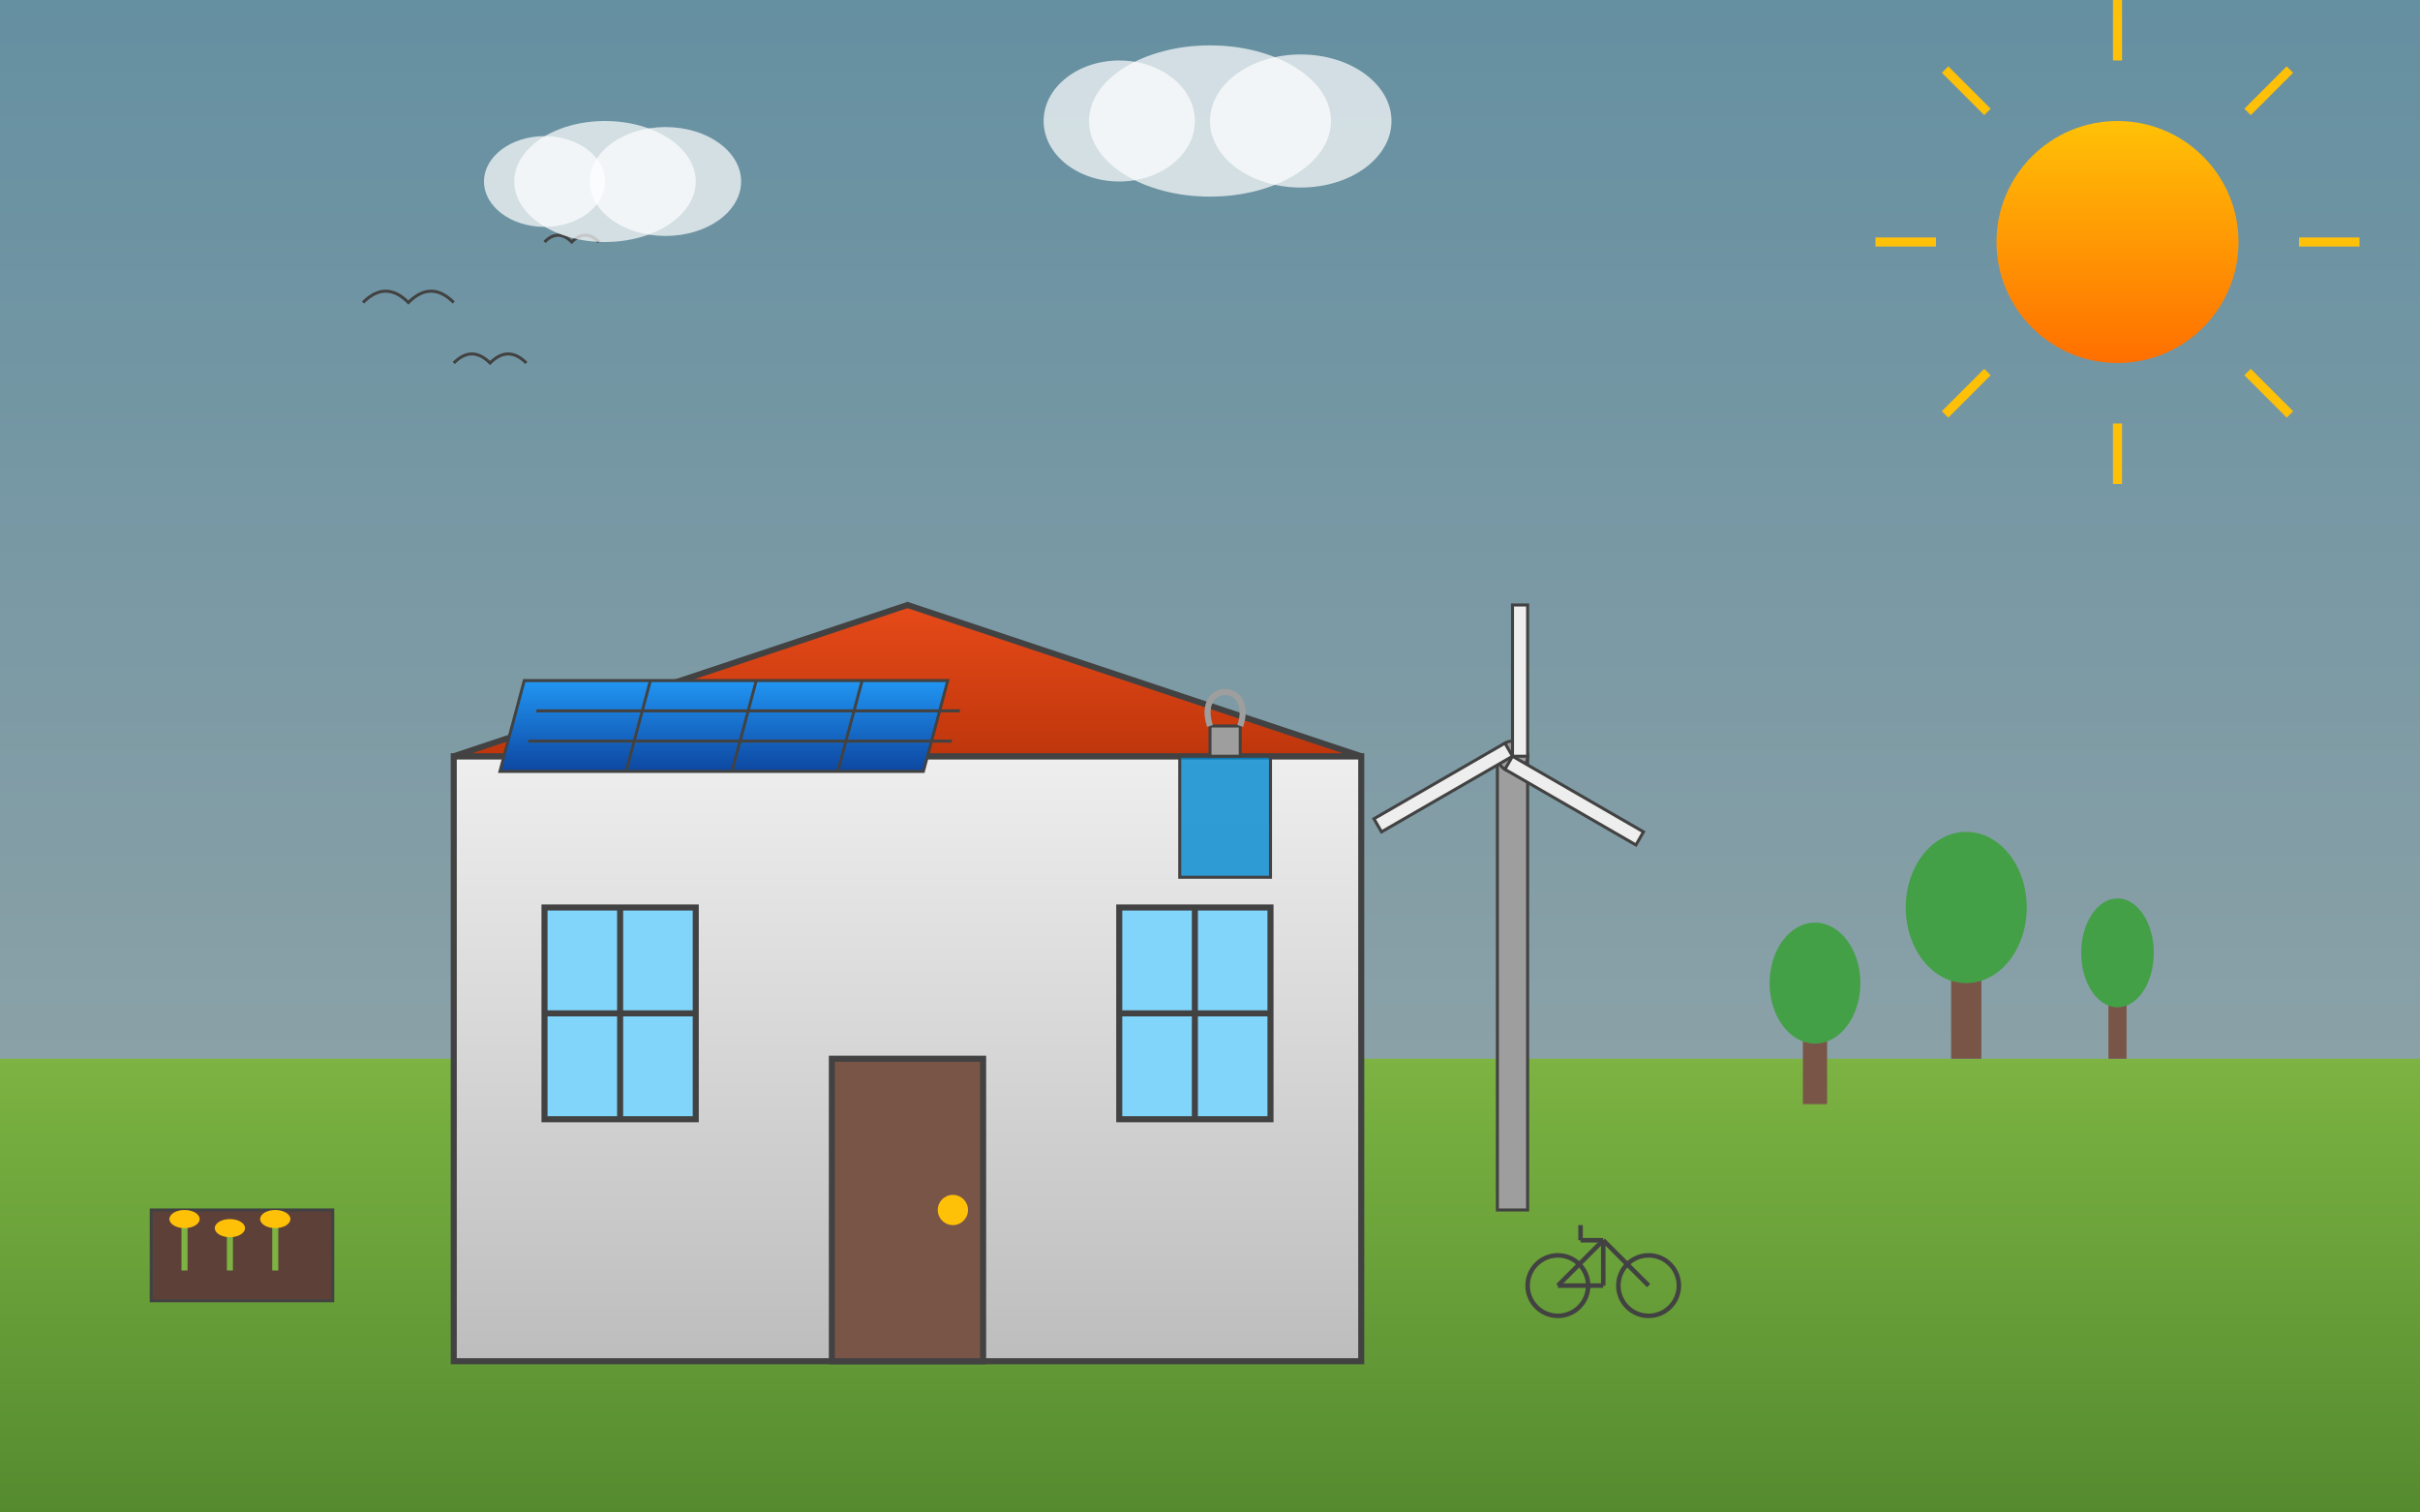
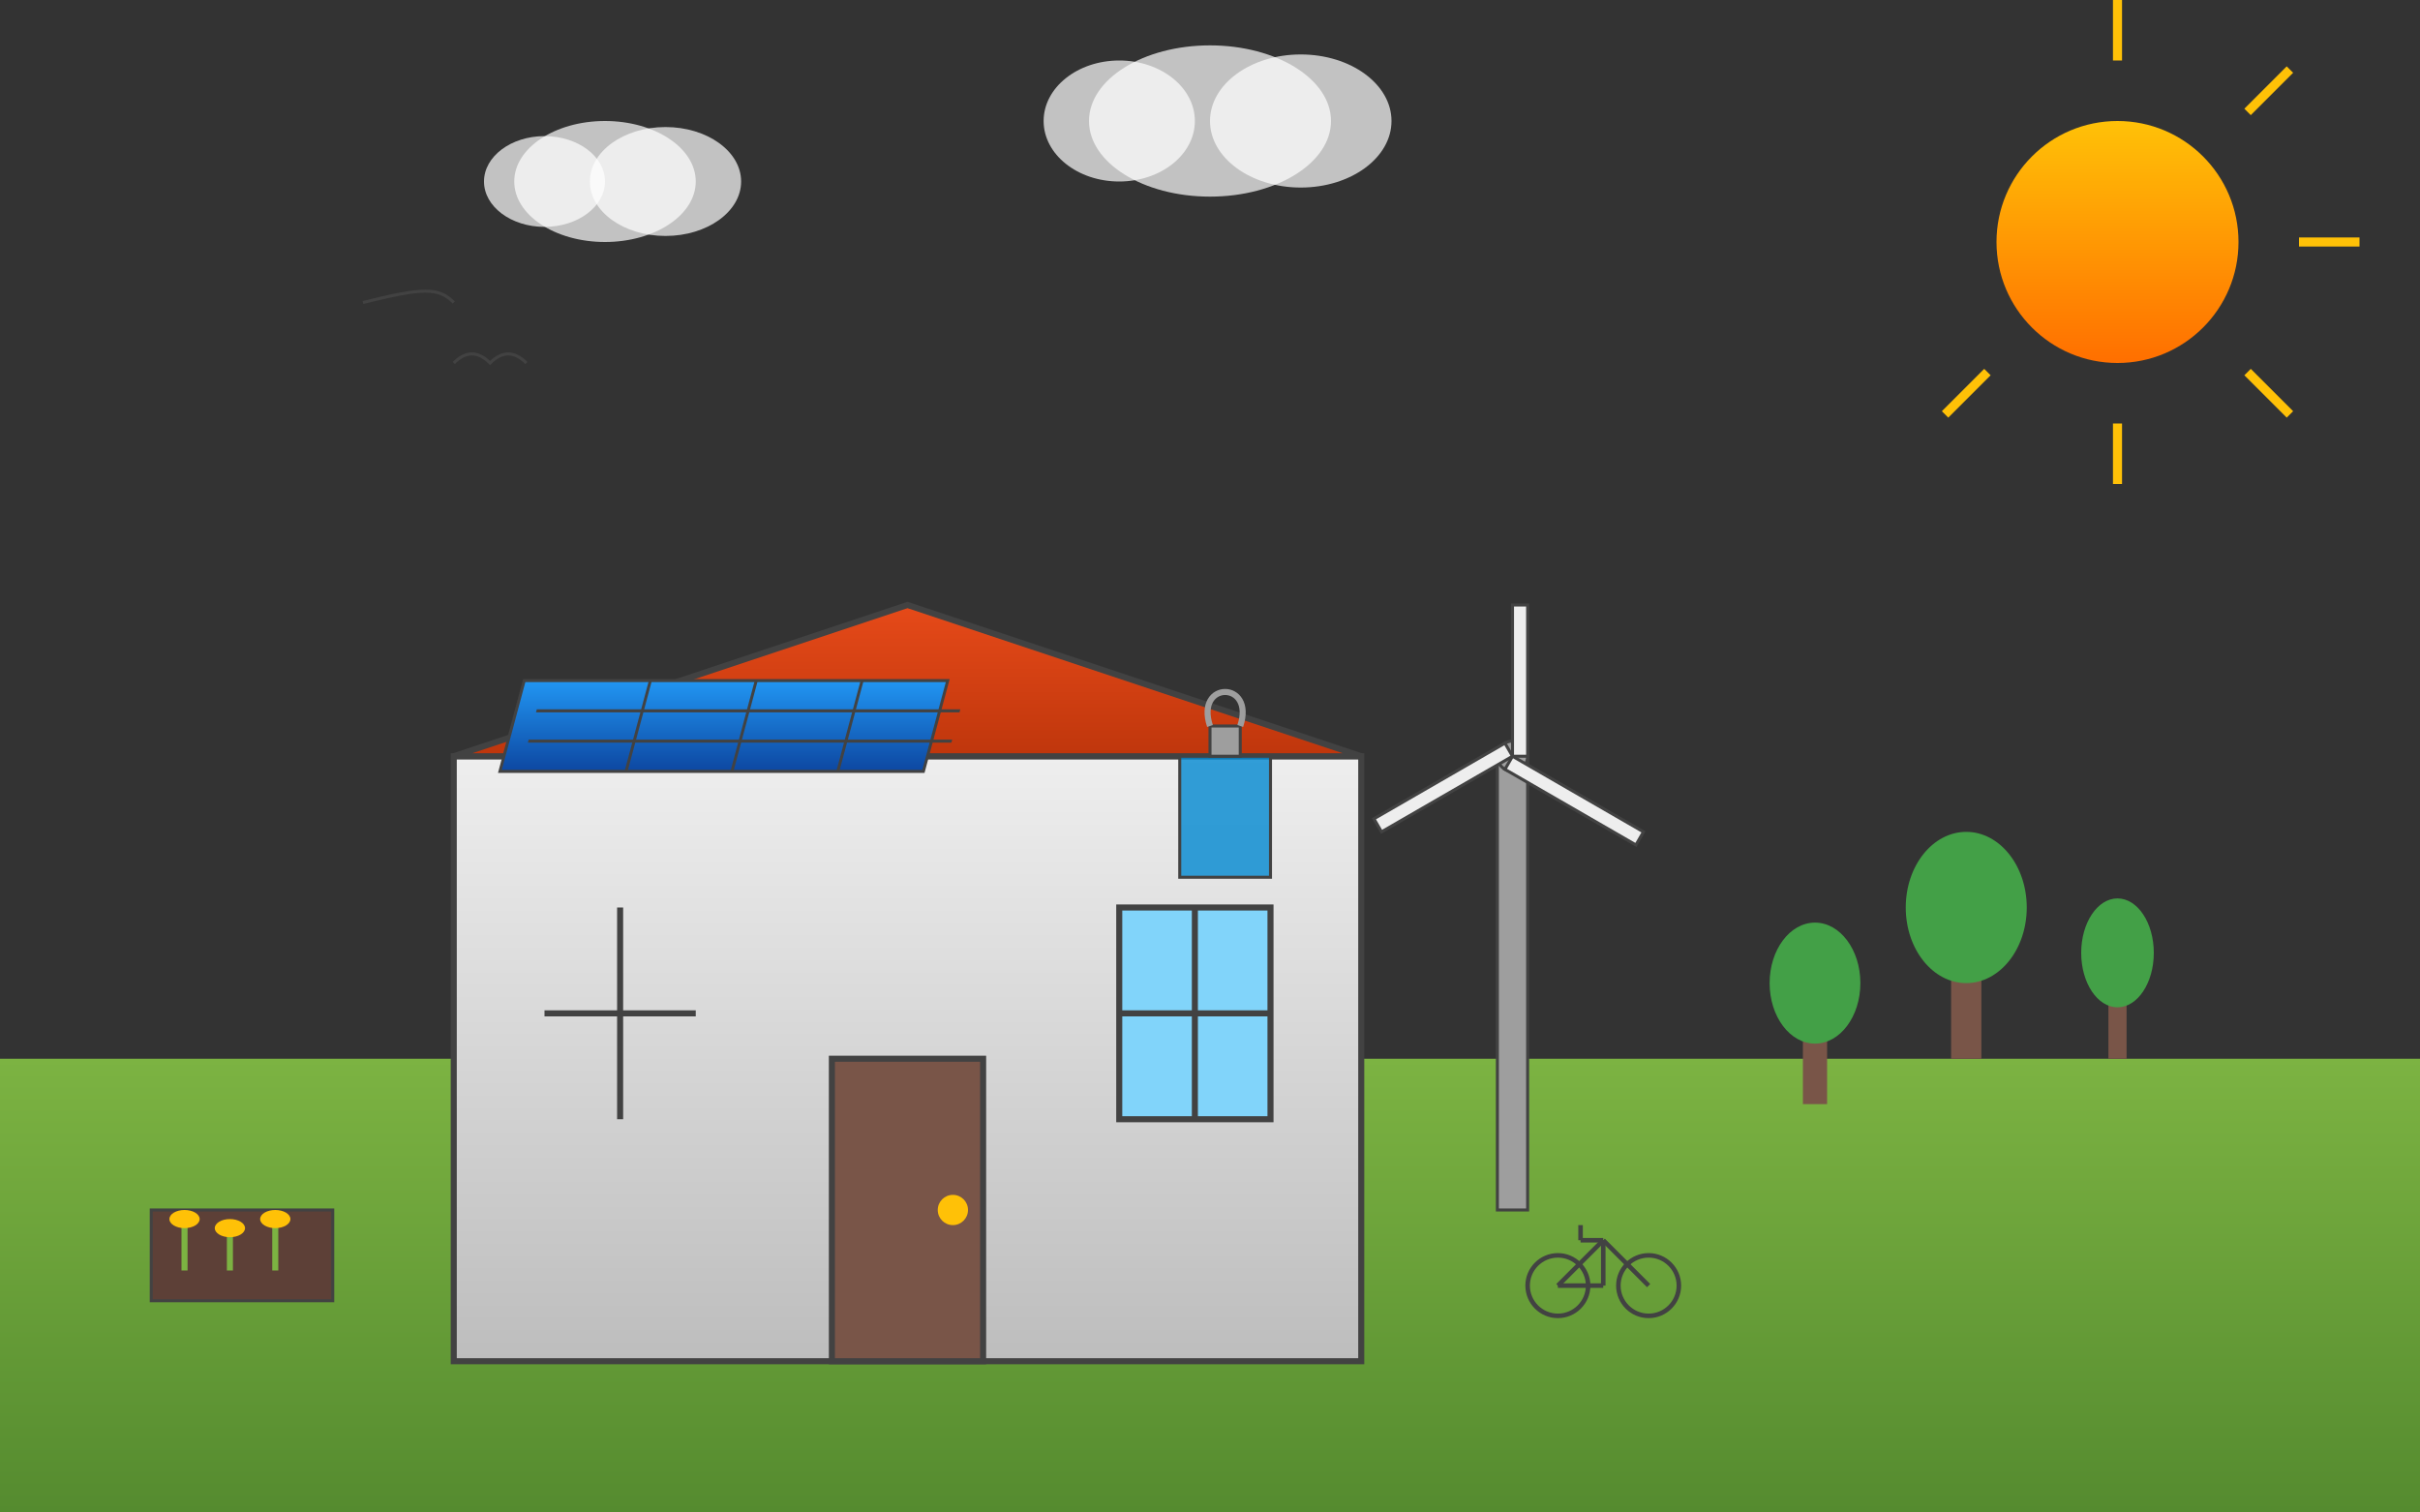
<svg xmlns="http://www.w3.org/2000/svg" width="800" height="500" viewBox="0 0 800 500">
  <rect x="0" y="0" width="800" height="500" fill="#333333" stroke="none" />
  <defs>
    <linearGradient id="skyGradient" x1="0%" y1="0%" x2="0%" y2="100%">
      <stop offset="0%" stop-color="#87CEEB" stop-opacity="0.6" />
      <stop offset="100%" stop-color="#E0F7FA" stop-opacity="0.6" />
    </linearGradient>
    <linearGradient id="grassGradient" x1="0%" y1="0%" x2="0%" y2="100%">
      <stop offset="0%" stop-color="#7CB342" />
      <stop offset="100%" stop-color="#558B2F" />
    </linearGradient>
    <linearGradient id="houseWallGradient" x1="0%" y1="0%" x2="0%" y2="100%">
      <stop offset="0%" stop-color="#EEEEEE" />
      <stop offset="100%" stop-color="#BDBDBD" />
    </linearGradient>
    <linearGradient id="roofGradient" x1="0%" y1="0%" x2="0%" y2="100%">
      <stop offset="0%" stop-color="#E64A19" />
      <stop offset="100%" stop-color="#BF360C" />
    </linearGradient>
    <linearGradient id="solarPanelGradient" x1="0%" y1="0%" x2="0%" y2="100%">
      <stop offset="0%" stop-color="#2196F3" />
      <stop offset="100%" stop-color="#0D47A1" />
    </linearGradient>
    <linearGradient id="sunGradient" x1="0%" y1="0%" x2="0%" y2="100%">
      <stop offset="0%" stop-color="#FFC107" />
      <stop offset="100%" stop-color="#FF6F00" />
    </linearGradient>
  </defs>
-   <rect width="800" height="500" fill="url(#skyGradient)" />
  <circle cx="700" cy="80" r="40" fill="url(#sunGradient)" />
  <g>
    <line x1="700" y1="20" x2="700" y2="0" stroke="#FFC107" stroke-width="3" />
    <line x1="700" y1="140" x2="700" y2="160" stroke="#FFC107" stroke-width="3" />
-     <line x1="640" y1="80" x2="620" y2="80" stroke="#FFC107" stroke-width="3" />
    <line x1="760" y1="80" x2="780" y2="80" stroke="#FFC107" stroke-width="3" />
-     <line x1="657" y1="37" x2="643" y2="23" stroke="#FFC107" stroke-width="3" />
    <line x1="743" y1="123" x2="757" y2="137" stroke="#FFC107" stroke-width="3" />
    <line x1="657" y1="123" x2="643" y2="137" stroke="#FFC107" stroke-width="3" />
    <line x1="743" y1="37" x2="757" y2="23" stroke="#FFC107" stroke-width="3" />
  </g>
  <rect x="0" y="350" width="800" height="150" fill="url(#grassGradient)" />
  <g transform="translate(100, 200)">
    <rect x="50" y="50" width="300" height="200" fill="url(#houseWallGradient)" stroke="#424242" stroke-width="2" />
    <polygon points="50,50 200,0 350,50" fill="url(#roofGradient)" stroke="#424242" stroke-width="2" />
-     <rect x="80" y="100" width="50" height="70" fill="#81D4FA" stroke="#424242" stroke-width="2" />
    <line x1="105" y1="100" x2="105" y2="170" stroke="#424242" stroke-width="2" />
    <line x1="80" y1="135" x2="130" y2="135" stroke="#424242" stroke-width="2" />
    <rect x="270" y="100" width="50" height="70" fill="#81D4FA" stroke="#424242" stroke-width="2" />
    <line x1="295" y1="100" x2="295" y2="170" stroke="#424242" stroke-width="2" />
    <line x1="270" y1="135" x2="320" y2="135" stroke="#424242" stroke-width="2" />
    <rect x="175" y="150" width="50" height="100" fill="#795548" stroke="#424242" stroke-width="2" />
    <circle cx="215" cy="200" r="5" fill="#FFC107" />
    <rect x="80" y="25" width="140" height="30" fill="url(#solarPanelGradient)" stroke="#424242" stroke-width="1" transform="skewX(-15)" />
    <g transform="translate(80, 25) skewX(-15)">
      <line x1="0" y1="10" x2="140" y2="10" stroke="#424242" stroke-width="1" />
      <line x1="0" y1="20" x2="140" y2="20" stroke="#424242" stroke-width="1" />
      <line x1="35" y1="0" x2="35" y2="30" stroke="#424242" stroke-width="1" />
      <line x1="70" y1="0" x2="70" y2="30" stroke="#424242" stroke-width="1" />
      <line x1="105" y1="0" x2="105" y2="30" stroke="#424242" stroke-width="1" />
    </g>
  </g>
  <g transform="translate(500, 250)">
    <rect x="-5" y="0" width="10" height="150" fill="#9E9E9E" stroke="#424242" stroke-width="1" />
    <circle cx="0" cy="0" r="5" fill="#9E9E9E" stroke="#424242" stroke-width="1" />
    <g transform="rotate(0)">
      <rect x="0" y="-50" width="5" height="50" fill="#EEEEEE" stroke="#424242" stroke-width="1" />
    </g>
    <g transform="rotate(120)">
      <rect x="0" y="-50" width="5" height="50" fill="#EEEEEE" stroke="#424242" stroke-width="1" />
    </g>
    <g transform="rotate(240)">
      <rect x="0" y="-50" width="5" height="50" fill="#EEEEEE" stroke="#424242" stroke-width="1" />
    </g>
  </g>
  <g transform="translate(650, 320)">
    <rect x="-5" y="0" width="10" height="30" fill="#795548" />
    <ellipse cx="0" cy="-20" rx="20" ry="25" fill="#43A047" />
  </g>
  <g transform="translate(600, 340)">
    <rect x="-4" y="0" width="8" height="25" fill="#795548" />
    <ellipse cx="0" cy="-15" rx="15" ry="20" fill="#43A047" />
  </g>
  <g transform="translate(700, 330)">
    <rect x="-3" y="0" width="6" height="20" fill="#795548" />
    <ellipse cx="0" cy="-15" rx="12" ry="18" fill="#43A047" />
  </g>
  <g transform="translate(390, 250)">
    <rect x="0" y="0" width="30" height="40" fill="#0288D1" fill-opacity="0.8" stroke="#424242" stroke-width="1" />
    <rect x="10" y="-10" width="10" height="10" fill="#9E9E9E" stroke="#424242" stroke-width="1" />
    <path d="M10,-10 C5,-25 25,-25 20,-10" fill="none" stroke="#9E9E9E" stroke-width="2" />
  </g>
  <g transform="translate(50, 400)">
    <rect x="0" y="0" width="60" height="30" fill="#5D4037" stroke="#424242" stroke-width="1" />
    <g transform="translate(10, 5)">
      <rect x="0" y="0" width="2" height="15" fill="#7CB342" />
      <ellipse cx="1" cy="-2" rx="5" ry="3" fill="#FFC107" />
    </g>
    <g transform="translate(25, 8)">
      <rect x="0" y="0" width="2" height="12" fill="#7CB342" />
      <ellipse cx="1" cy="-2" rx="5" ry="3" fill="#FFC107" />
    </g>
    <g transform="translate(40, 5)">
      <rect x="0" y="0" width="2" height="15" fill="#7CB342" />
      <ellipse cx="1" cy="-2" rx="5" ry="3" fill="#FFC107" />
    </g>
  </g>
  <g transform="translate(500, 400) scale(0.5)">
    <circle cx="30" cy="50" r="20" fill="none" stroke="#424242" stroke-width="3" />
    <circle cx="90" cy="50" r="20" fill="none" stroke="#424242" stroke-width="3" />
    <line x1="30" y1="50" x2="60" y2="20" stroke="#424242" stroke-width="3" />
    <line x1="60" y1="20" x2="90" y2="50" stroke="#424242" stroke-width="3" />
    <line x1="60" y1="20" x2="45" y2="20" stroke="#424242" stroke-width="3" />
    <line x1="45" y1="20" x2="45" y2="10" stroke="#424242" stroke-width="3" />
    <line x1="60" y1="20" x2="60" y2="50" stroke="#424242" stroke-width="3" />
    <line x1="60" y1="50" x2="30" y2="50" stroke="#424242" stroke-width="3" />
  </g>
  <g transform="translate(120, 100)">
-     <path d="M0,0 C5,-5 10,-5 15,0 C20,-5 25,-5 30,0" fill="none" stroke="#424242" stroke-width="1" />
+     <path d="M0,0 C20,-5 25,-5 30,0" fill="none" stroke="#424242" stroke-width="1" />
  </g>
  <g transform="translate(180, 80)">
-     <path d="M0,0 C3,-3 6,-3 9,0 C12,-3 15,-3 18,0" fill="none" stroke="#424242" stroke-width="1" />
-   </g>
+     </g>
  <g transform="translate(150, 120)">
    <path d="M0,0 C4,-4 8,-4 12,0 C16,-4 20,-4 24,0" fill="none" stroke="#424242" stroke-width="1" />
  </g>
  <g transform="translate(200, 60)">
    <ellipse cx="0" cy="0" rx="30" ry="20" fill="white" fill-opacity="0.7" />
    <ellipse cx="-20" cy="0" rx="20" ry="15" fill="white" fill-opacity="0.7" />
    <ellipse cx="20" cy="0" rx="25" ry="18" fill="white" fill-opacity="0.7" />
  </g>
  <g transform="translate(400, 40)">
    <ellipse cx="0" cy="0" rx="40" ry="25" fill="white" fill-opacity="0.7" />
    <ellipse cx="-30" cy="0" rx="25" ry="20" fill="white" fill-opacity="0.7" />
    <ellipse cx="30" cy="0" rx="30" ry="22" fill="white" fill-opacity="0.7" />
  </g>
</svg>